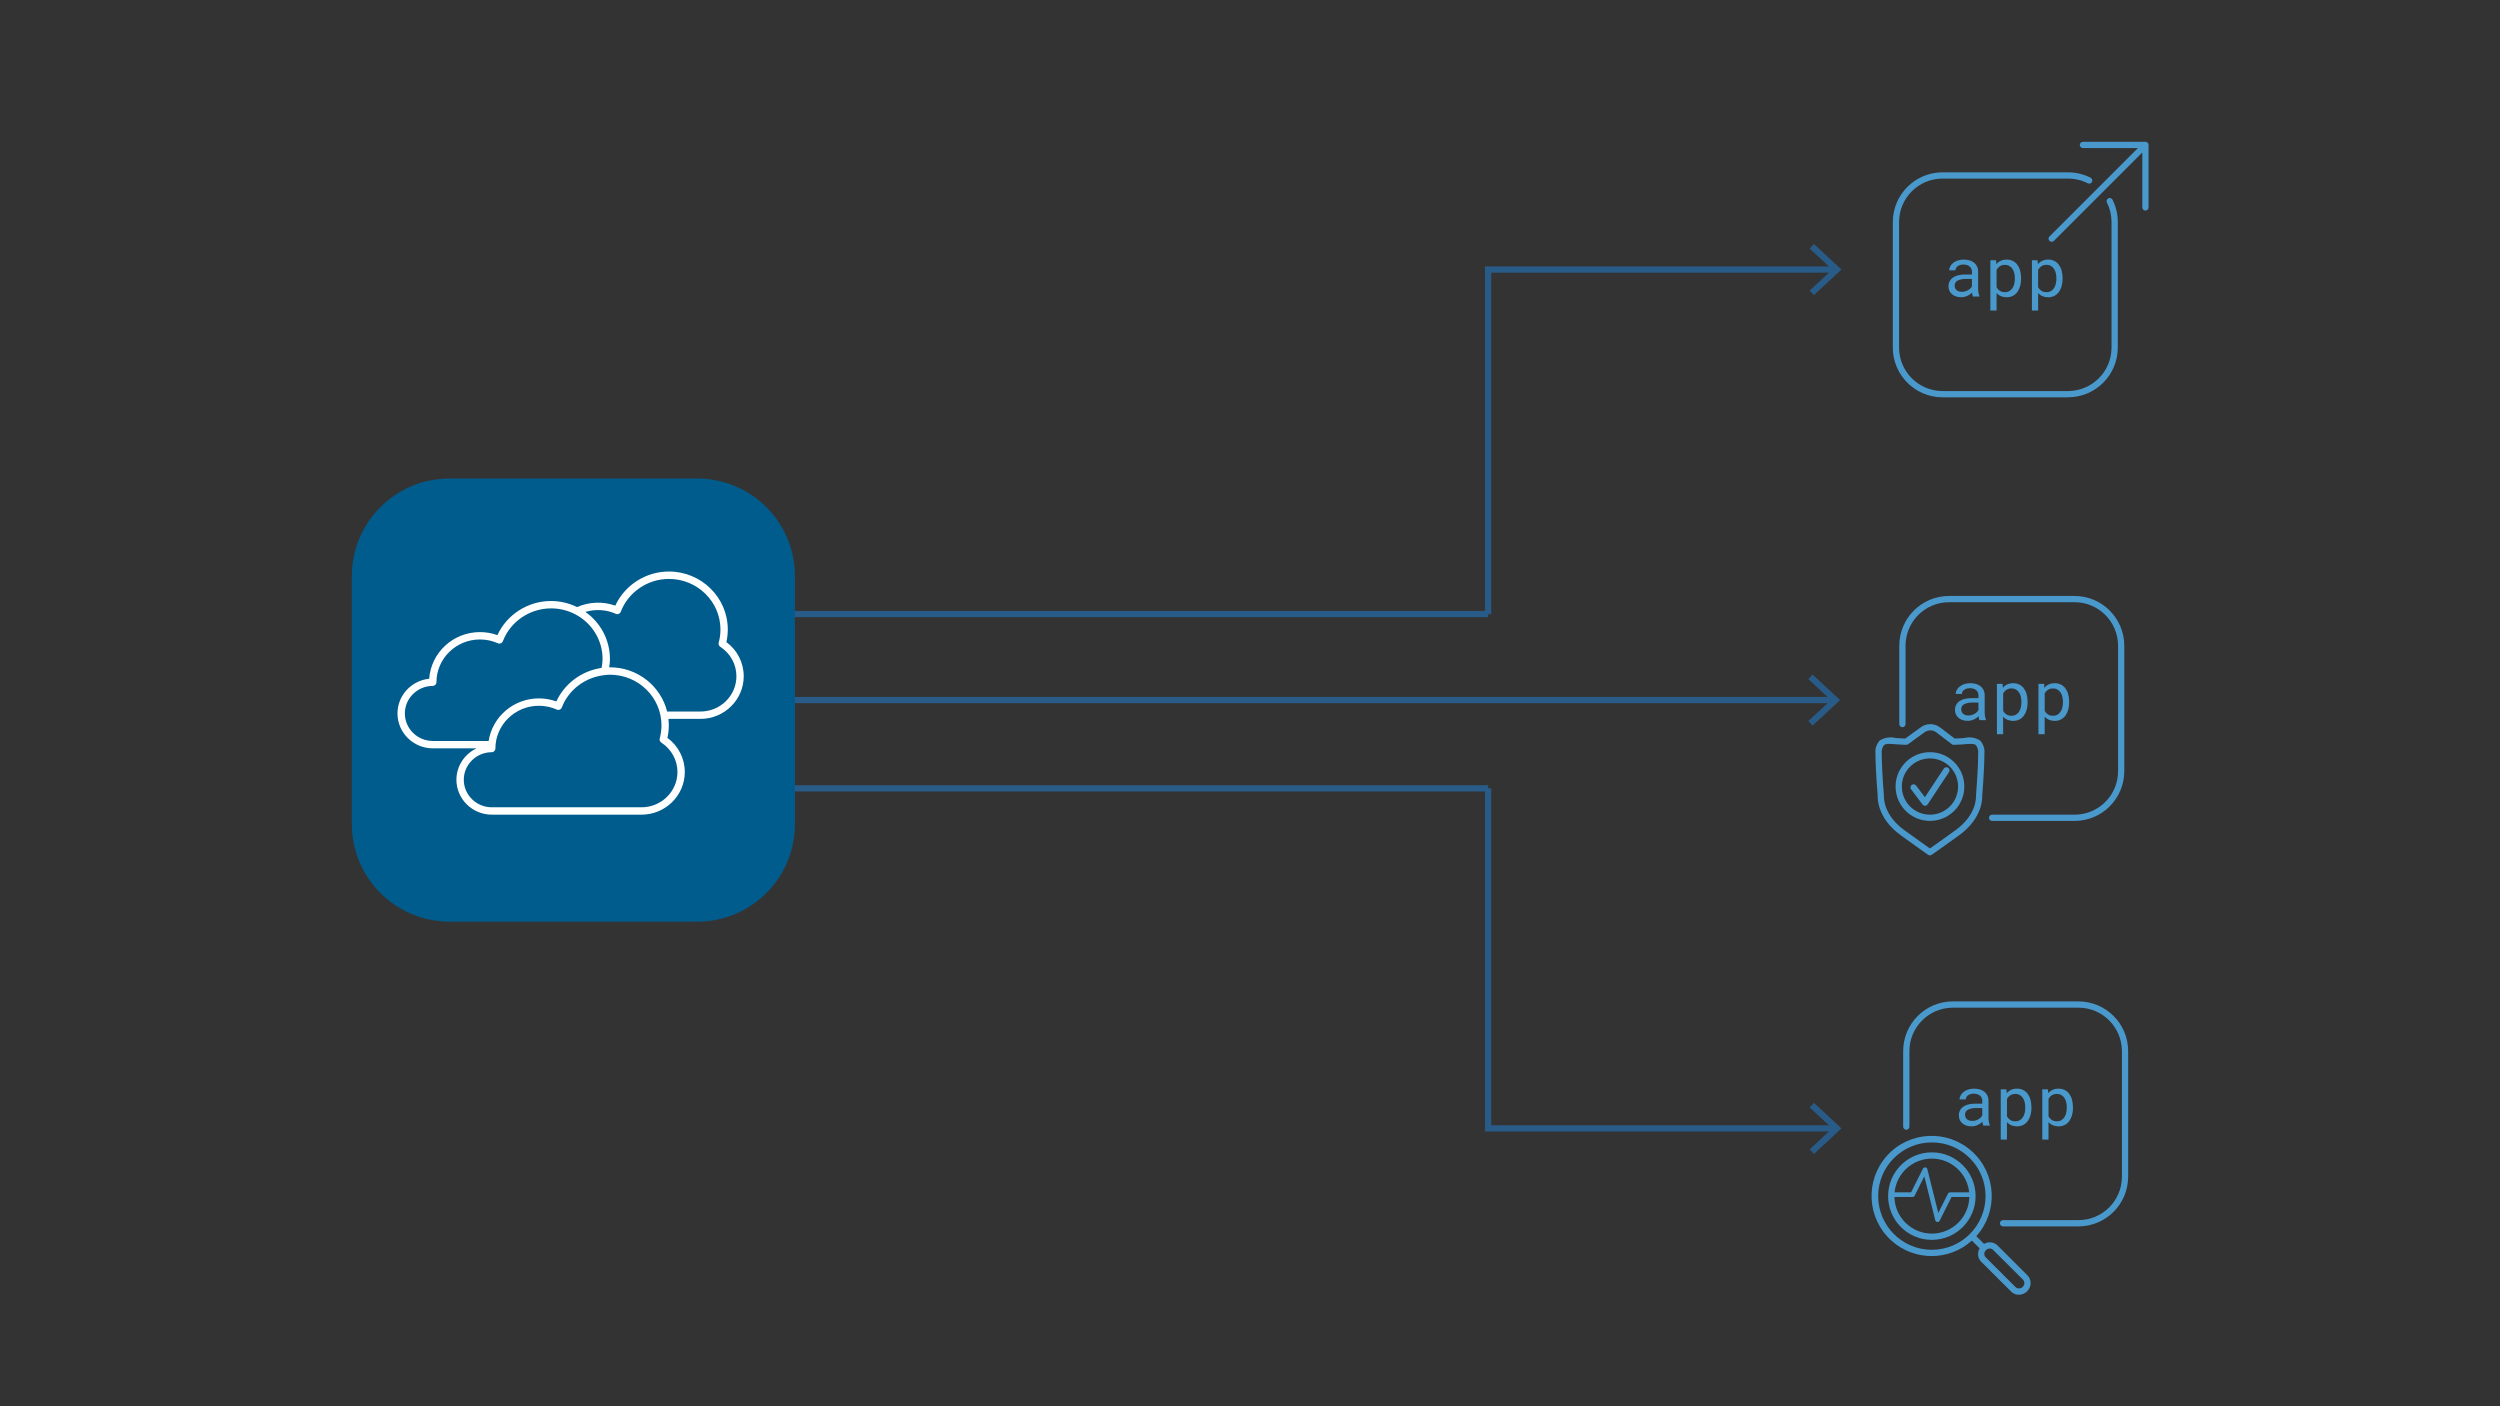
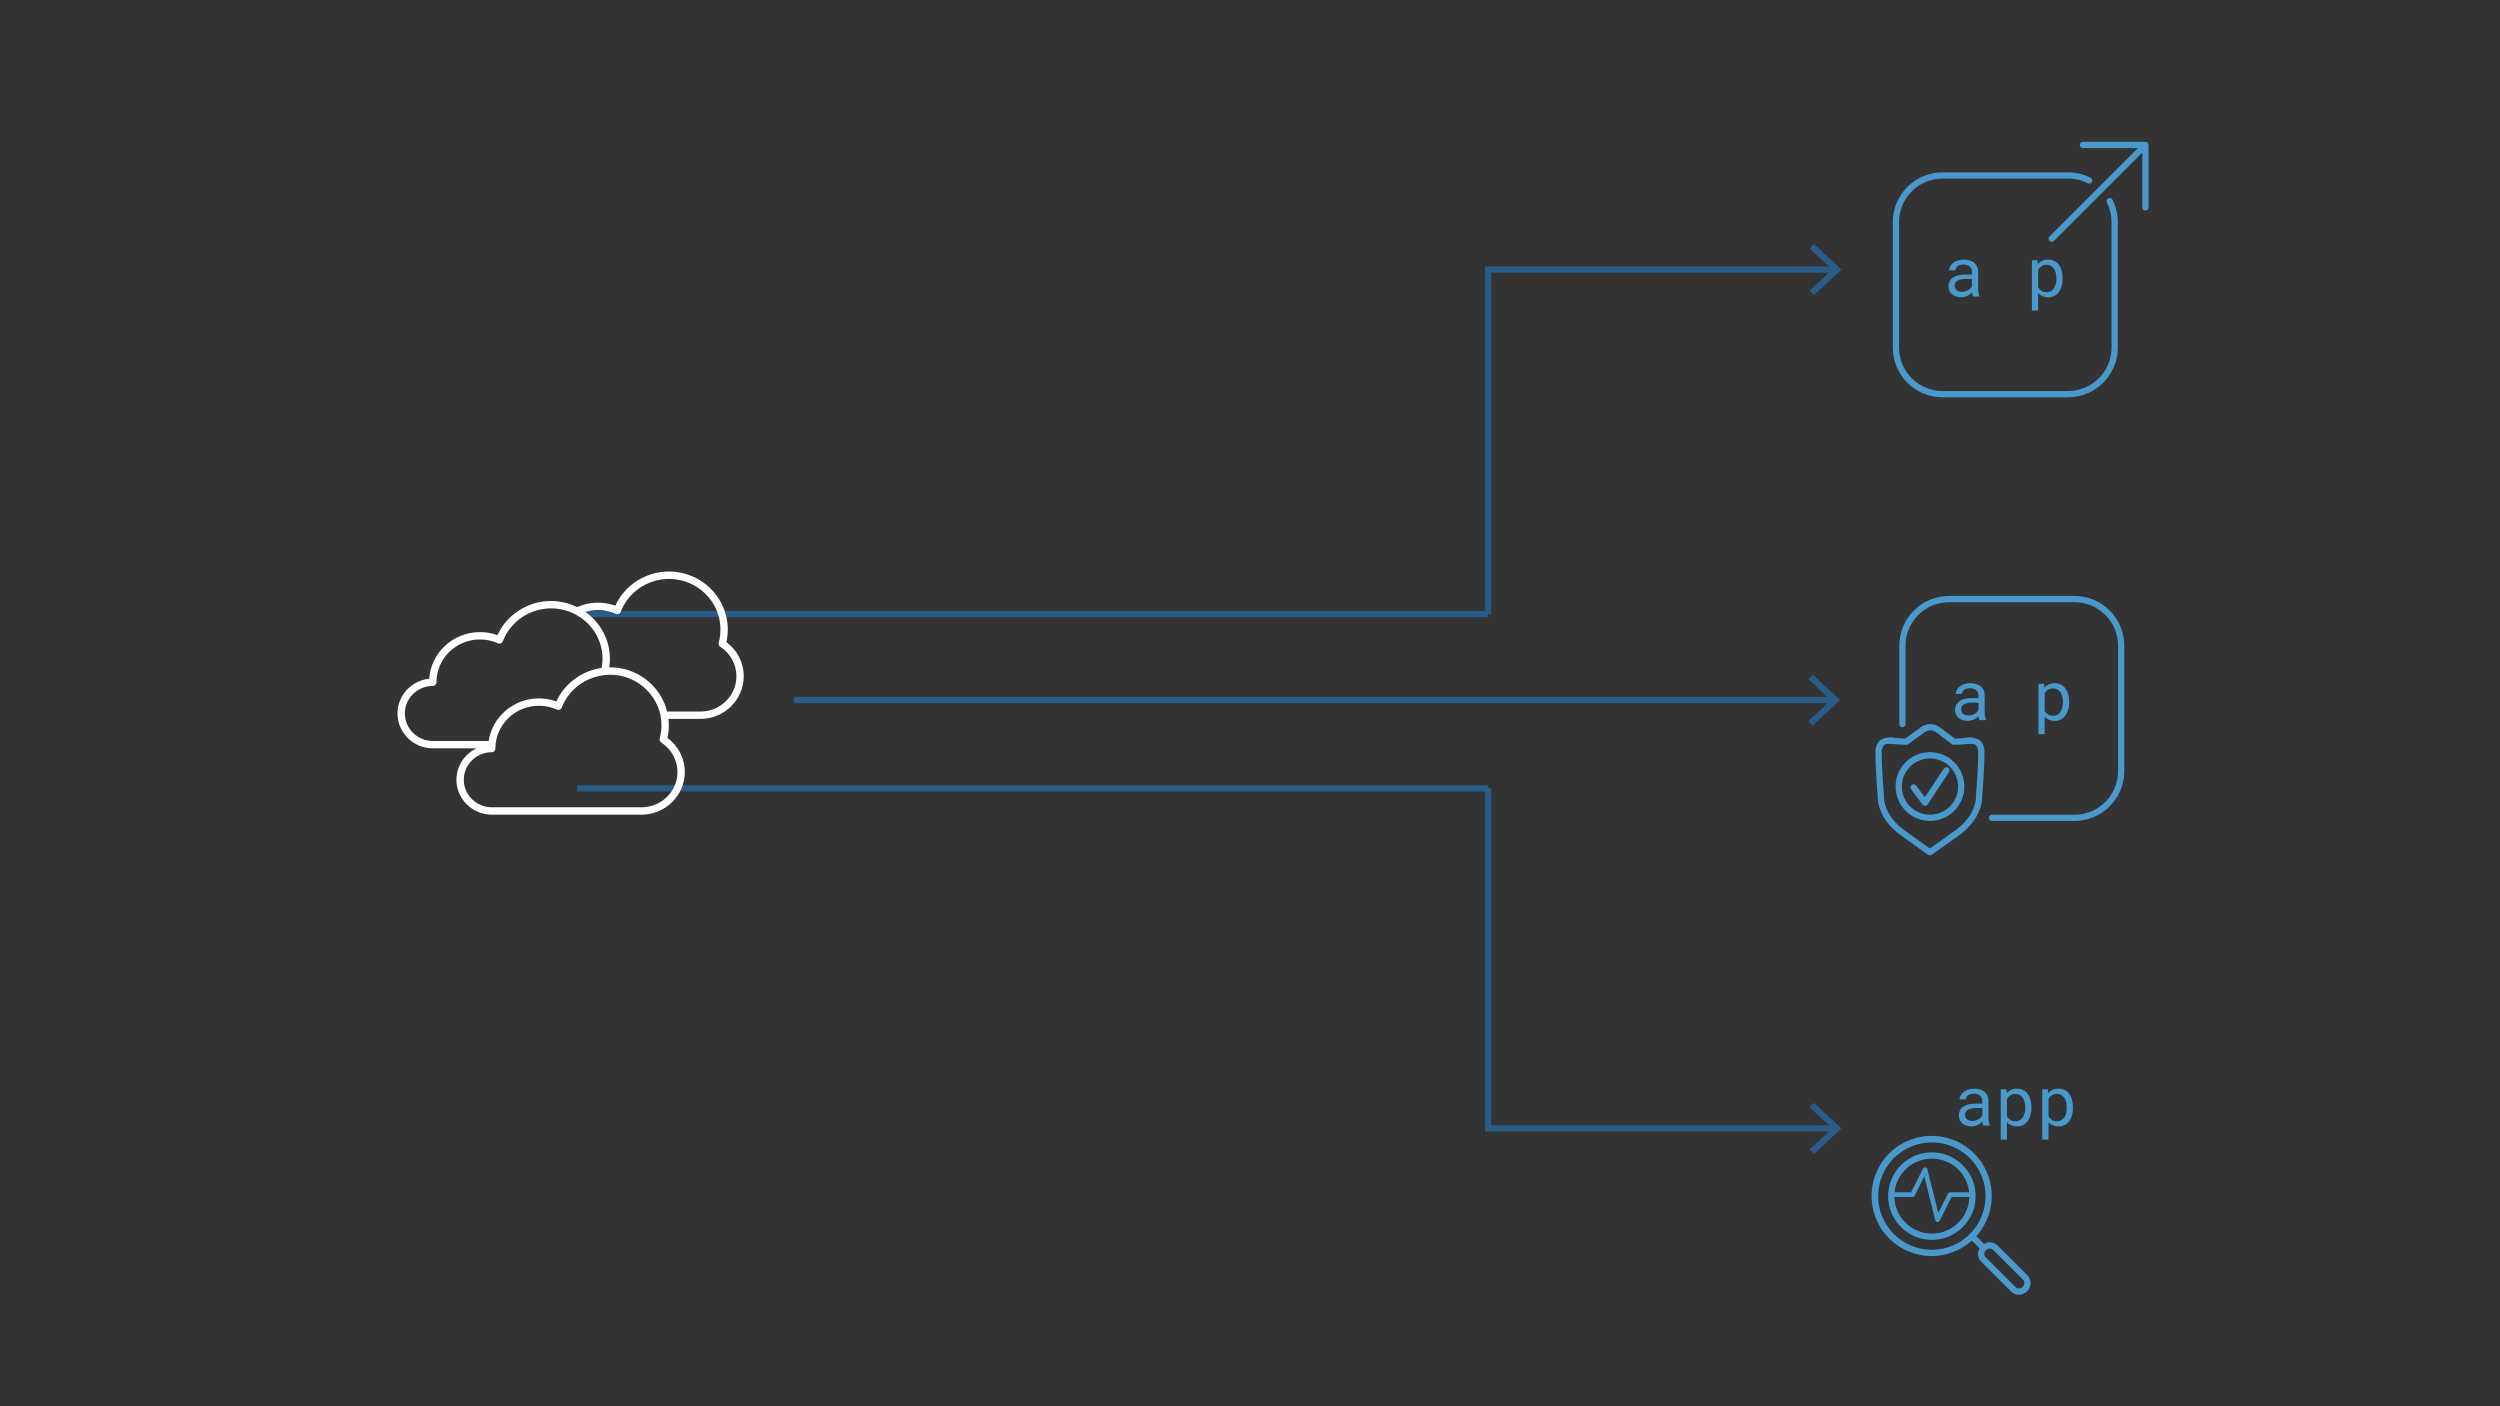
<svg xmlns="http://www.w3.org/2000/svg" id="Layer_1" data-name="Layer 1" viewBox="0 0 1200 675">
  <rect x="0" y="0" width="1200" height="675" fill="#333333" stroke="none" />
  <defs>
    <style>
      .cls-1 {
        fill: #005c8d;
      }

      .cls-1, .cls-2, .cls-3, .cls-4 {
        stroke-width: 0px;
      }

      .cls-2 {
        fill: #295b88;
      }

      .cls-3 {
        fill: #fff;
      }

      .cls-4 {
        fill: #4a99cd;
      }
    </style>
  </defs>
  <g id="app-shield-check">
    <g id="e63dddd9-5a19-4fd2-95ee-4653cc791d2f">
      <path class="cls-4" d="M926.34,410.58c-.3,0-.6-.09-.85-.27,0,0-3.6-2.5-13.15-9.39-11.6-8.4-11.07-18.38-11.04-18.8h0s-1.07-12.6-1.07-20.33c-.26-2.29.46-4.58,1.99-6.3,2.23-1.46,4.97-1.91,7.56-1.26.72.06,1.46.12,2.23.16.84.05,1.67.08,2.5.11l7.4-5.35c2.82-2.13,6.74-2.08,9.49.14l6.85,5.21c.82-.03,1.64-.07,2.47-.11h0c.77-.04,1.51-.1,2.23-.16,2.59-.65,5.33-.19,7.56,1.26,1.53,1.72,2.26,4.01,2,6.3,0,7.77-1.06,20.43-1.07,20.56.03.19.56,10.18-11.04,18.57-9.42,6.82-13.2,9.38-13.23,9.4-.25.17-.54.26-.84.26ZM906.83,357.06c-.9-.1-1.82.13-2.57.64-.85,1.18-1.21,2.64-1.03,4.09,0,7.64,1.05,20.18,1.06,20.31-.02.58-.38,9.02,9.81,16.39,6.9,5,10.7,7.68,12.25,8.77,1.57-1.09,5.42-3.78,12.3-8.77,10.2-7.37,9.83-15.82,9.81-16.17s1.06-12.9,1.06-20.53c.19-1.44-.18-2.9-1.03-4.09-.92-.84-2.94-.68-5.28-.48-.75.06-1.53.13-2.33.17h0c-1.02.05-2.04.1-3.06.13-.4.04-.79-.11-1.07-.4l-7.15-5.45c-1.7-1.42-4.17-1.46-5.92-.1l-7.82,5.66c-.27.2-.6.3-.93.28-1.01-.04-2.03-.08-3.06-.13-.8-.04-1.58-.1-2.33-.17-.97-.08-1.9-.16-2.71-.16Z" />
      <path class="cls-4" d="M924.02,386.76c-.47,0-.92-.22-1.2-.6l-5.5-7.29c-.5-.66-.36-1.6.3-2.1.66-.5,1.6-.36,2.1.3,0,0,0,0,0,0l4.22,5.6,9.04-13.68c.43-.71,1.35-.93,2.06-.5.71.43.93,1.35.5,2.06-.02.03-.04.06-.06.09l-10.2,15.45c-.27.4-.71.66-1.2.67h-.07Z" />
      <path class="cls-4" d="M926.38,394.04c-9.11,0-16.5-7.39-16.5-16.5,0-9.11,7.39-16.5,16.5-16.5s16.5,7.39,16.5,16.5h0c0,9.11-7.39,16.49-16.5,16.5ZM926.38,364.04c-7.46,0-13.5,6.04-13.5,13.5s6.04,13.5,13.5,13.5,13.5-6.04,13.5-13.5h0c0-7.46-6.04-13.5-13.5-13.5Z" />
      <path class="cls-4" d="M950.14,345.69c-.13-.27-.23-.55-.28-.85-.07-.35-.12-.7-.15-1.06-.31.31-.65.6-1.01.85-.38.28-.79.51-1.22.71-.46.21-.94.37-1.43.48-.53.12-1.07.18-1.61.18-.85.01-1.7-.12-2.51-.4-.7-.24-1.34-.61-1.9-1.09-.51-.45-.92-1-1.2-1.63-.29-.64-.43-1.34-.43-2.04-.02-.87.17-1.73.56-2.51.38-.72.94-1.34,1.62-1.8.77-.51,1.62-.87,2.52-1.07,1.08-.25,2.19-.37,3.3-.35h3.26v-1.37c0-.49-.1-.97-.3-1.42-.19-.41-.47-.78-.82-1.07-.38-.31-.82-.54-1.3-.68-.56-.17-1.13-.25-1.72-.24-.54,0-1.07.07-1.59.23-.43.13-.83.33-1.19.6-.31.23-.57.53-.75.88-.18.32-.27.69-.27,1.06h-3c.02-.66.2-1.3.52-1.88.34-.64.8-1.2,1.37-1.65.65-.52,1.39-.92,2.18-1.19.94-.31,1.92-.47,2.91-.45.93,0,1.86.11,2.75.36.8.22,1.55.59,2.2,1.09.62.49,1.12,1.12,1.46,1.83.37.8.55,1.68.53,2.56v8.1c0,.62.06,1.24.16,1.85.09.58.24,1.15.45,1.7v.26h-3.13ZM944.87,343.42c.55,0,1.1-.07,1.63-.23.48-.14.95-.34,1.38-.6.39-.23.75-.52,1.07-.85.28-.29.52-.63.71-.99v-3.52h-2.77c-1.4-.07-2.79.19-4.06.77-.93.45-1.5,1.4-1.45,2.43,0,.41.07.82.22,1.2.14.36.36.68.65.95.32.28.69.49,1.09.62.5.16,1.01.23,1.53.22Z" />
-       <path class="cls-4" d="M973.26,337.17c0,1.18-.14,2.35-.45,3.49-.27,1.01-.71,1.96-1.32,2.81-.56.78-1.3,1.42-2.15,1.87-.9.46-1.91.69-2.93.68-.96.02-1.92-.16-2.81-.51-.8-.34-1.52-.85-2.1-1.5v8.39h-2.98v-24.14h2.72l.14,1.9c.56-.71,1.28-1.27,2.1-1.65.9-.4,1.88-.59,2.86-.57,1.03-.02,2.05.21,2.97.66.85.44,1.59,1.07,2.16,1.84.61.85,1.06,1.8,1.32,2.81.31,1.17.46,2.39.45,3.6l.02.32ZM970.28,336.83c0-.82-.09-1.63-.28-2.43-.17-.72-.46-1.41-.87-2.03-.38-.58-.9-1.05-1.5-1.4-.66-.36-1.41-.54-2.16-.52-.85-.03-1.69.21-2.4.67-.65.44-1.18,1.03-1.55,1.72v8.4c.37.68.9,1.25,1.54,1.68.73.46,1.59.69,2.45.65.75.02,1.49-.16,2.14-.52.6-.35,1.11-.83,1.48-1.41.4-.63.7-1.32.86-2.05.19-.8.28-1.61.28-2.43v-.34Z" />
      <path class="cls-4" d="M993.19,337.17c0,1.18-.14,2.35-.45,3.49-.27,1.01-.71,1.96-1.32,2.81-.56.78-1.3,1.42-2.15,1.87-.9.46-1.91.69-2.92.68-.96.02-1.92-.16-2.81-.51-.8-.34-1.52-.85-2.1-1.5v8.39h-2.97v-24.14h2.72l.14,1.9c.56-.71,1.28-1.27,2.1-1.65.9-.4,1.88-.59,2.86-.57,1.03-.02,2.05.21,2.97.66.85.44,1.59,1.07,2.16,1.84.61.85,1.06,1.8,1.32,2.81.31,1.17.46,2.39.45,3.6v.32ZM990.21,336.83c0-.82-.09-1.63-.28-2.43-.17-.72-.46-1.41-.87-2.03-.38-.58-.9-1.05-1.5-1.4-.66-.36-1.41-.54-2.16-.52-.85-.03-1.69.21-2.4.67-.65.44-1.18,1.03-1.55,1.72v8.4c.37.68.9,1.25,1.54,1.68.73.46,1.59.69,2.45.65.75.02,1.49-.16,2.14-.52.6-.35,1.11-.83,1.48-1.41.4-.63.7-1.32.86-2.05.19-.8.28-1.61.28-2.43v-.34Z" />
      <g id="fa3bdea6-7210-47dd-9b6f-043a58bf8c3a">
        <path class="cls-4" d="M995.81,394.05h-39.6c-.83,0-1.5-.67-1.5-1.5s.67-1.5,1.5-1.5h39.6c11.52-.01,20.85-9.35,20.86-20.86v-60.27c-.01-11.52-9.35-20.85-20.87-20.86h-60.27c-11.52.01-20.85,9.35-20.87,20.86v37.64c0,.83-.67,1.5-1.5,1.5s-1.5-.67-1.5-1.5v-37.64c.02-13.17,10.69-23.85,23.86-23.86h60.27c13.17.02,23.85,10.69,23.87,23.86v60.27c-.02,13.17-10.69,23.85-23.87,23.86Z" />
      </g>
    </g>
  </g>
  <g id="app-arrow-upload">
    <g id="ae0ecfcf-bcc6-4839-a455-fc93be35e4a3">
      <path class="cls-4" d="M992.67,190.71h-60.26c-13.17-.01-23.85-10.69-23.86-23.87v-60.26c.02-13.17,10.69-23.85,23.86-23.86h60.26c3.77-.01,7.48.88,10.83,2.59.74.38,1.03,1.28.65,2.02-.38.74-1.28,1.03-2.02.65-2.93-1.5-6.17-2.27-9.46-2.26h-60.26c-11.52.01-20.85,9.34-20.86,20.86v60.26c.01,11.52,9.35,20.85,20.86,20.86h60.26c11.52-.01,20.85-9.35,20.86-20.87v-60.26c.01-3.23-.74-6.41-2.18-9.3-.4-.72-.14-1.64.59-2.04s1.64-.14,2.04.59c.02.04.04.08.06.12,1.65,3.3,2.51,6.94,2.5,10.63v60.27c-.01,13.17-10.69,23.85-23.86,23.86Z" />
      <path class="cls-4" d="M947.02,142.35c-.14-.27-.23-.55-.28-.85-.07-.35-.12-.7-.15-1.06-.31.31-.65.6-1.01.85-.38.28-.79.51-1.22.71-.46.21-.94.37-1.43.49-.53.12-1.07.18-1.61.18-.85.01-1.7-.13-2.51-.41-.7-.24-1.34-.61-1.9-1.09-.51-.45-.92-1-1.2-1.63-.29-.64-.43-1.34-.43-2.04-.02-.87.18-1.74.57-2.51.39-.72.94-1.34,1.62-1.8.77-.51,1.62-.87,2.52-1.07,1.08-.25,2.19-.37,3.3-.35h3.25v-1.37c0-.49-.1-.97-.3-1.42-.19-.41-.47-.78-.82-1.07-.38-.31-.82-.55-1.3-.69-.56-.17-1.14-.25-1.72-.24-.54,0-1.07.07-1.59.23-.43.13-.83.33-1.18.6-.31.23-.57.53-.75.88-.18.32-.27.69-.27,1.06h-3c.02-.65.18-1.29.49-1.87.34-.64.8-1.2,1.37-1.65.65-.52,1.39-.92,2.18-1.18.94-.31,1.92-.47,2.91-.45.93,0,1.86.11,2.75.36.8.22,1.55.59,2.2,1.1.62.49,1.12,1.11,1.46,1.83.37.8.55,1.68.53,2.56v8.1c0,.62.06,1.24.16,1.84.09.58.24,1.15.45,1.7v.26h-3.1ZM941.73,140.07c.55,0,1.1-.07,1.63-.23.48-.14.94-.34,1.38-.6.4-.23.76-.51,1.08-.83.28-.29.52-.63.71-.99v-3.53h-2.78c-1.4-.07-2.79.19-4.06.77-.93.45-1.49,1.41-1.45,2.43,0,.41.07.82.22,1.2.14.36.37.68.65.94.32.28.69.49,1.09.62.5.15,1.01.22,1.53.21Z" />
-       <path class="cls-4" d="M970.12,133.83c0,1.18-.14,2.35-.45,3.49-.27,1.01-.71,1.96-1.32,2.81-.56.78-1.3,1.42-2.15,1.87-.9.46-1.91.7-2.93.68-.96.02-1.92-.16-2.81-.52-.8-.33-1.52-.84-2.1-1.48v8.39h-2.98v-24.15h2.75l.14,1.9c.56-.71,1.28-1.27,2.1-1.65.9-.4,1.88-.59,2.86-.57,1.03-.02,2.04.21,2.96.66.85.44,1.59,1.06,2.16,1.84.61.85,1.06,1.8,1.32,2.81.31,1.17.46,2.39.45,3.6v.32ZM967.12,133.49c0-.82-.09-1.63-.28-2.42-.17-.72-.46-1.41-.87-2.03-.38-.58-.9-1.05-1.5-1.4-.66-.36-1.41-.53-2.16-.51-.85-.03-1.69.21-2.4.67-.65.44-1.18,1.03-1.55,1.71v8.4c.37.68.9,1.25,1.54,1.68.73.46,1.59.69,2.45.65.75.02,1.49-.16,2.14-.52.61-.34,1.12-.83,1.5-1.41.4-.63.69-1.32.86-2.05.19-.8.28-1.61.28-2.43l-.02-.34Z" />
      <path class="cls-4" d="M990.05,133.83c0,1.18-.14,2.35-.45,3.49-.27,1.01-.72,1.96-1.32,2.81-1.16,1.64-3.06,2.59-5.07,2.55-.96.02-1.92-.16-2.81-.52-.8-.33-1.52-.84-2.1-1.48v8.39h-2.98v-24.15h2.72l.14,1.9c.56-.71,1.28-1.27,2.1-1.65.9-.4,1.88-.59,2.86-.57,1.03-.02,2.05.21,2.97.66.85.43,1.59,1.06,2.16,1.84.61.85,1.06,1.8,1.32,2.81.31,1.17.46,2.39.45,3.6l.02.32ZM987.07,133.49c0-.82-.09-1.63-.28-2.42-.17-.72-.46-1.41-.87-2.03-.38-.58-.9-1.05-1.5-1.4-.66-.36-1.41-.53-2.16-.51-.85-.03-1.69.2-2.4.67-.65.44-1.18,1.03-1.56,1.71v8.4c.38.68.91,1.25,1.55,1.68.73.46,1.58.69,2.45.65.75.02,1.49-.16,2.14-.52.6-.35,1.11-.83,1.48-1.41.4-.63.7-1.32.86-2.05.19-.8.29-1.61.28-2.43v-.34Z" />
      <path class="cls-4" d="M1031.2,69c-.23-.56-.78-.93-1.39-.93h-30c-.83,0-1.5.67-1.5,1.5s.67,1.5,1.5,1.5h26.38l-42.44,42.44c-.59.59-.59,1.54,0,2.12s1.54.59,2.12,0l42.44-42.44v26.38c0,.83.67,1.5,1.5,1.5s1.5-.67,1.5-1.5v-30c0-.2-.04-.39-.11-.57Z" />
    </g>
  </g>
  <g id="app-magnifying-health">
    <g id="a19f03ad-e8bf-4391-9191-ce0a7b2f6d2c">
      <path class="cls-4" d="M951.98,540.32c-.13-.27-.23-.55-.28-.85-.07-.35-.12-.7-.15-1.05-.31.31-.65.6-1.01.85-.38.28-.79.52-1.22.71-.46.21-.94.37-1.43.48-.53.12-1.07.18-1.61.18-.85.01-1.7-.12-2.51-.4-.7-.24-1.34-.61-1.9-1.09-.51-.45-.92-1-1.2-1.63-.29-.64-.43-1.34-.43-2.04-.02-.87.18-1.74.57-2.51.38-.72.94-1.34,1.62-1.8.77-.51,1.62-.87,2.52-1.07,1.08-.25,2.19-.37,3.3-.35h3.25v-1.37c0-.49-.1-.97-.3-1.42-.19-.41-.47-.78-.82-1.07-.38-.31-.82-.55-1.3-.69-.56-.17-1.13-.25-1.71-.24-.54,0-1.07.07-1.59.23-.43.13-.83.33-1.19.6-.31.23-.57.53-.75.88-.17.32-.27.69-.27,1.05h-3c.02-.65.19-1.29.5-1.87.34-.64.8-1.2,1.37-1.65.65-.52,1.39-.92,2.18-1.19.94-.31,1.92-.47,2.91-.45.93,0,1.86.11,2.75.36.8.22,1.55.59,2.2,1.09.62.49,1.12,1.12,1.46,1.83.37.8.55,1.68.53,2.56v8.1c0,.62.06,1.24.16,1.84.09.58.24,1.15.45,1.7v.26h-3.11ZM946.71,538.04c.55,0,1.1-.07,1.63-.23.48-.14.95-.34,1.38-.6.4-.23.76-.52,1.07-.85.28-.29.52-.63.71-.99v-3.51h-2.77c-1.4-.07-2.79.19-4.06.77-.93.45-1.5,1.4-1.45,2.43,0,.41.07.82.22,1.2.14.36.36.68.65.94.32.28.69.49,1.1.62.49.15,1.01.22,1.53.2Z" />
      <path class="cls-4" d="M975.1,531.79c0,1.18-.14,2.35-.45,3.49-.27,1.01-.72,1.96-1.32,2.81-.56.78-1.3,1.42-2.15,1.87-.9.46-1.91.7-2.93.68-.96.02-1.92-.16-2.81-.52-.8-.33-1.52-.84-2.1-1.48v8.38h-2.98v-24.15h2.72l.15,1.9c.56-.71,1.28-1.27,2.1-1.65.9-.4,1.88-.59,2.86-.57,1.03-.02,2.04.21,2.96.66.85.44,1.59,1.06,2.16,1.84.61.85,1.06,1.8,1.32,2.81.31,1.17.46,2.39.45,3.6v.33ZM972.12,531.45c0-.82-.09-1.63-.28-2.42-.17-.72-.46-1.41-.87-2.03-.38-.58-.9-1.05-1.5-1.39-.66-.36-1.41-.54-2.16-.52-.85-.03-1.69.21-2.4.67-.65.44-1.18,1.03-1.56,1.72v8.4c.38.68.91,1.25,1.55,1.69.73.46,1.59.68,2.45.65.75.02,1.49-.16,2.15-.52.6-.35,1.11-.83,1.48-1.41.4-.63.69-1.32.86-2.05.19-.8.29-1.61.28-2.43v-.34Z" />
      <path class="cls-4" d="M995.03,531.79c0,1.18-.14,2.35-.45,3.49-.27,1.01-.72,1.96-1.32,2.81-.56.78-1.3,1.42-2.15,1.87-.9.46-1.91.7-2.92.68-.96.02-1.92-.16-2.81-.52-.8-.33-1.52-.84-2.1-1.48v8.38h-2.98v-24.15h2.72l.14,1.9c.56-.71,1.28-1.27,2.1-1.65.9-.4,1.88-.59,2.86-.57,1.03-.02,2.04.21,2.96.66.85.43,1.59,1.06,2.16,1.84.61.85,1.06,1.8,1.32,2.81.31,1.17.46,2.39.45,3.6l.02.33ZM992.05,531.45c0-.82-.09-1.63-.28-2.42-.17-.72-.46-1.41-.87-2.03-.38-.58-.9-1.05-1.5-1.39-.66-.36-1.41-.54-2.16-.52-.85-.03-1.69.21-2.4.67-.65.44-1.18,1.03-1.55,1.72v8.4c.38.67.91,1.25,1.54,1.69.73.46,1.59.68,2.45.65.75.02,1.49-.16,2.14-.52.6-.35,1.11-.83,1.48-1.41.4-.63.7-1.32.86-2.05.19-.8.28-1.61.28-2.43v-.34Z" />
-       <path class="cls-4" d="M997.65,480.67h-60.27c-13.17.01-23.85,10.69-23.86,23.87v36.23c0,.83.67,1.5,1.5,1.5s1.5-.67,1.5-1.5v-36.23c.01-11.52,9.35-20.85,20.86-20.86h60.27c11.52.01,20.85,9.35,20.87,20.86v60.27c-.01,11.52-9.35,20.85-20.87,20.86h-36.18c-.83,0-1.5.67-1.5,1.5s.67,1.5,1.5,1.5h36.18c13.17-.01,23.85-10.69,23.87-23.86v-60.27c-.01-13.17-10.69-23.85-23.87-23.87Z" />
      <path class="cls-4" d="M958.79,597.81c-1.74-1.67-4.37-1.97-6.44-.74l-3.73-3.7c10.66-11.84,9.72-30.08-2.12-40.74-11.84-10.66-30.08-9.72-40.74,2.12-10.66,11.84-9.72,30.08,2.12,40.74,10.97,9.89,27.65,9.89,38.62,0l3.72,3.71c-.49.83-.76,1.78-.76,2.75-.01,1.38.53,2.7,1.5,3.67l14.4,14.36c.98.97,2.3,1.51,3.68,1.5,1.49,0,2.92-.6,3.98-1.66,1.06-1.05,1.67-2.48,1.67-3.97.01-1.37-.53-2.7-1.5-3.67l-14.39-14.37ZM901.52,574.13c0-14.23,11.54-25.77,25.77-25.77s25.77,11.54,25.77,25.77-11.54,25.77-25.77,25.77h0c-14.23-.01-25.76-11.55-25.77-25.77ZM970.91,617.67c-.91.98-2.43,1.05-3.42.16l-14.4-14.36c-.41-.41-.63-.97-.63-1.54,0-.7.29-1.36.79-1.85.49-.5,1.16-.78,1.86-.79.58,0,1.15.22,1.56.63l14.4,14.36h0c.41.41.63.97.63,1.55,0,.7-.29,1.36-.79,1.85Z" />
      <path class="cls-4" d="M927.29,553.13c-11.6,0-21,9.4-21,21s9.4,21,21,21,21-9.4,21-21c-.01-11.59-9.41-20.99-21-21ZM927.29,556.13c9.24,0,16.97,7.01,17.91,16.2h-9.18c-.43,0-.81.24-1,.62l-4.64,9.28-5.26-21.05c-.11-.46-.5-.8-.97-.85-.47-.05-.91.2-1.13.61l-5.7,11.38h-7.93c.94-9.19,8.67-16.19,17.91-16.2ZM927.29,592.13c-9.76-.01-17.73-7.8-17.97-17.56h8.7c.43,0,.81-.24,1.01-.62l4.64-9.28,5.26,21.05c.11.46.5.8.97.85.04,0,.08,0,.12,0,.43,0,.81-.24,1.01-.62l5.7-11.38h8.56c-.24,9.77-8.22,17.56-17.99,17.56Z" />
    </g>
  </g>
  <g>
    <rect class="cls-2" x="380.96" y="334.54" width="499.02" height="3" />
    <polygon class="cls-2" points="870.04 348.31 867.99 346.11 878.83 336.04 867.99 325.97 870.04 323.77 883.23 336.04 870.04 348.31" />
  </g>
  <g>
    <polygon class="cls-2" points="714.29 296.24 277.07 296.24 277.07 293.24 712.79 293.24 712.79 127.89 880.63 127.89 880.63 130.89 715.79 130.89 715.79 294.81 714.29 294.81 714.29 296.24" />
    <polygon class="cls-2" points="870.69 117.12 868.64 119.32 879.47 129.39 868.64 139.46 870.69 141.65 883.88 129.39 870.69 117.12" />
  </g>
  <g>
    <polygon class="cls-2" points="880.63 543.13 712.79 543.13 712.79 379.91 277.07 379.91 277.07 376.91 714.29 376.91 714.29 378.34 715.79 378.34 715.79 540.13 880.63 540.13 880.63 543.13" />
    <polygon class="cls-2" points="870.69 529.36 868.64 531.56 879.47 541.63 868.64 551.7 870.69 553.9 883.88 541.63 870.69 529.36" />
  </g>
  <g id="Isolation_Mode" data-name="Isolation Mode">
    <g id="app">
      <g id="ac1b470b-d1c7-431e-8735-0d6f71554156">
        <g id="e9a81c9d-a0d8-4727-86e8-52d1500946b0">
-           <path class="cls-1" d="M334.78,442.39h-119.11c-25.83-.03-46.76-20.96-46.79-46.79v-119.11c.03-25.83,20.96-46.76,46.79-46.79h119.11c25.83.03,46.76,20.96,46.79,46.79v119.11c-.03,25.83-20.96,46.76-46.79,46.79Z" />
-         </g>
+           </g>
      </g>
    </g>
  </g>
  <g id="cloud-multi">
    <path class="cls-3" d="M348.67,308.19c.45-1.98.67-4,.67-6.03,0-15.35-12.67-27.83-28.25-27.83-11.09,0-21.22,6.51-25.75,16.39-5.88-2.13-12.49-1.89-18.33.68-3.88-1.89-8.17-2.92-12.51-2.92-11.09,0-21.22,6.51-25.75,16.39-2.68-.97-5.49-1.46-8.38-1.46-12.89,0-23.48,9.89-24.35,22.38-8.54.88-15.23,8.03-15.23,16.66,0,9.24,7.63,16.76,17,16.76h20.95c-5.7,2.71-9.66,8.44-9.66,15.07,0,9.24,7.63,16.76,17,16.76h71.84c11.46,0,20.78-9.19,20.78-20.48,0-6.49-3.09-12.53-8.34-16.39.45-1.98.67-4,.67-6.03,0-1.04-.07-2.06-.18-3.07h15.36c11.46,0,20.78-9.19,20.78-20.48,0-6.49-3.09-12.53-8.34-16.39ZM194.33,342.45c0-7.26,6.02-13.19,13.41-13.22.97,0,1.76-.8,1.76-1.77,0-11.31,9.36-20.52,20.88-20.52,3,0,5.9.62,8.62,1.83.44.2.95.21,1.4.02.45-.19.8-.55.97-1,3.6-9.43,12.9-15.77,23.15-15.77,4.06,0,8.09.99,11.66,2.87h0c8.05,4.24,13.05,12.45,13.05,21.42,0,1.39-.18,2.82-.47,4.29-9.46,1.37-17.74,7.44-21.71,16.09-2.68-.97-5.49-1.46-8.38-1.46-12.21,0-22.34,8.88-24.12,20.44h-26.75c-7.43,0-13.47-5.92-13.47-13.22ZM325.18,370.56c0,9.34-7.74,16.94-17.25,16.94h-71.84c-7.43,0-13.47-5.93-13.47-13.22s6.02-13.19,13.41-13.22c.97,0,1.76-.8,1.76-1.77,0-11.31,9.36-20.52,20.88-20.52,3,0,5.9.62,8.62,1.83.44.2.95.21,1.4.02.45-.19.8-.55.97-1,3.29-8.64,11.38-14.62,20.59-15.57h.01c.85-.09,1.68-.19,2.54-.19,13.63,0,24.71,10.9,24.71,24.29,0,2.13-.29,4.26-.85,6.32-.2.74.1,1.53.74,1.95,4.87,3.15,7.78,8.44,7.78,14.15ZM336.23,341.53h-16.01c-3.02-12.16-14.15-21.22-27.41-21.22-.14,0-.27.03-.4.03.22-1.37.36-2.71.36-4.03,0-9.05-4.44-17.41-11.78-22.6,4.82-1.43,10.02-1.13,14.6.92.44.2.95.21,1.4.02.45-.19.8-.55.97-1,3.6-9.43,12.9-15.77,23.15-15.77,13.63,0,24.71,10.9,24.71,24.29,0,2.13-.29,4.26-.85,6.32-.2.74.1,1.53.74,1.95,4.87,3.15,7.77,8.44,7.77,14.15,0,9.34-7.74,16.94-17.25,16.94Z" />
  </g>
</svg>